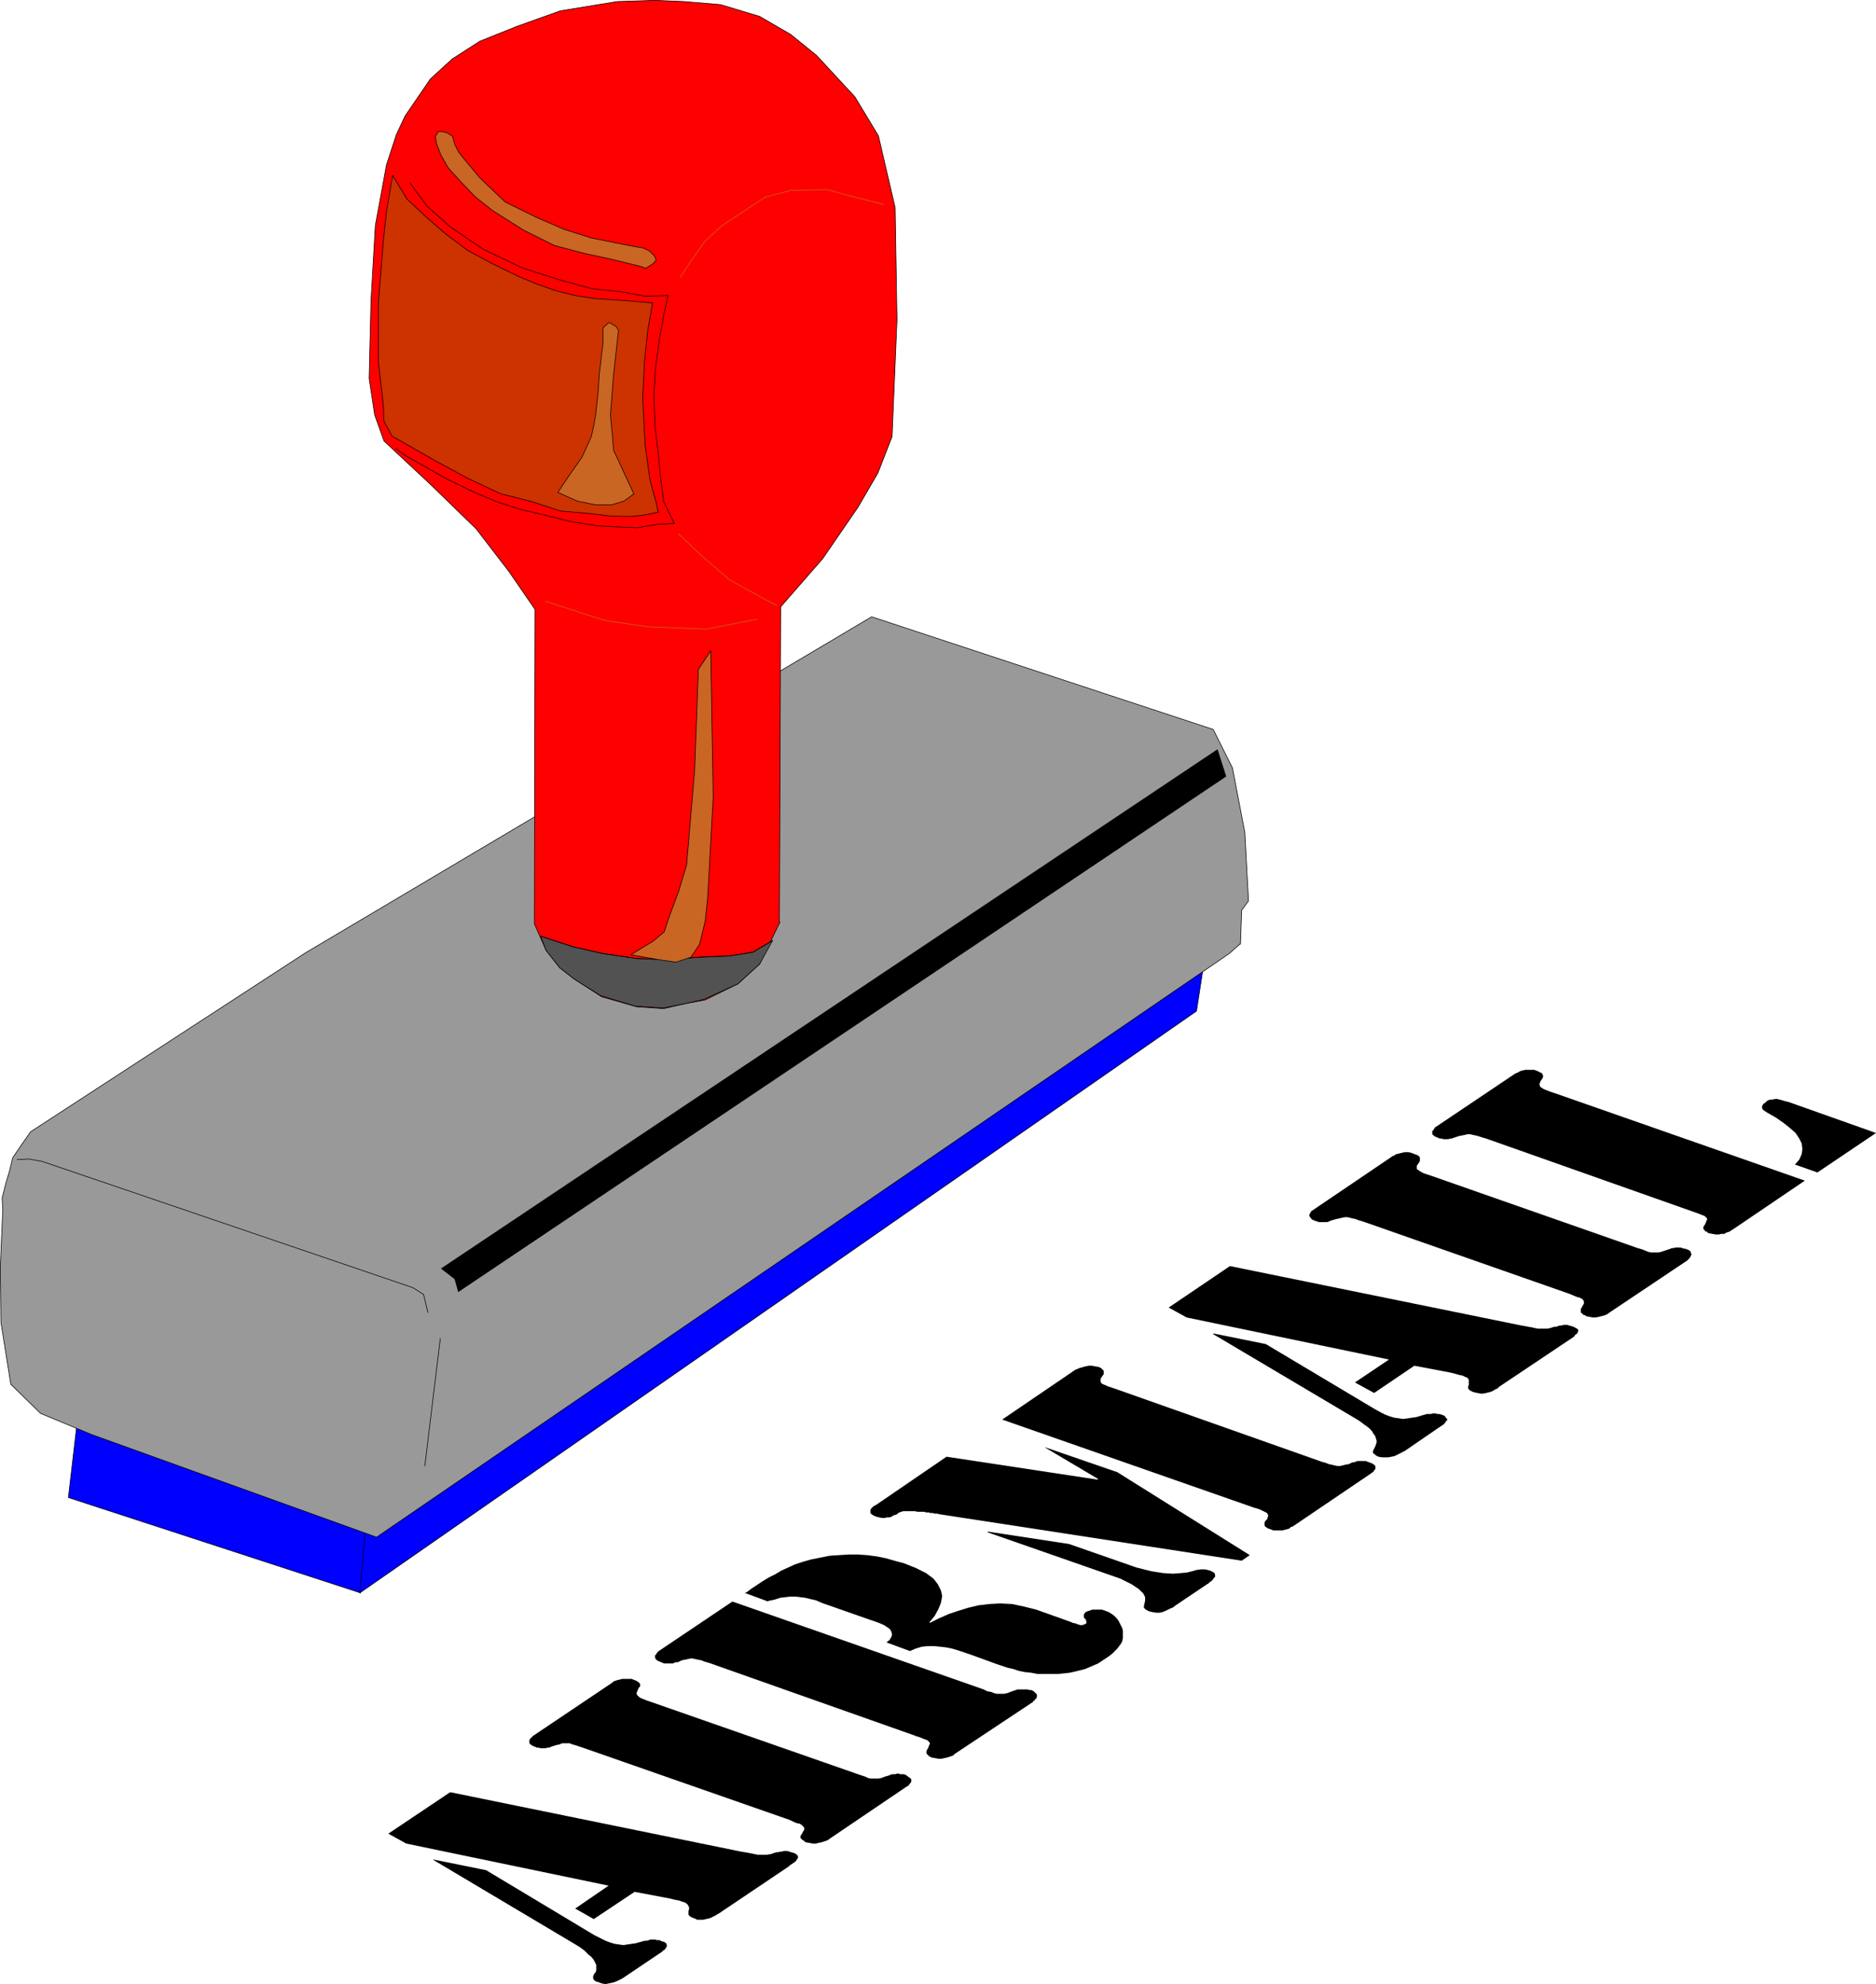
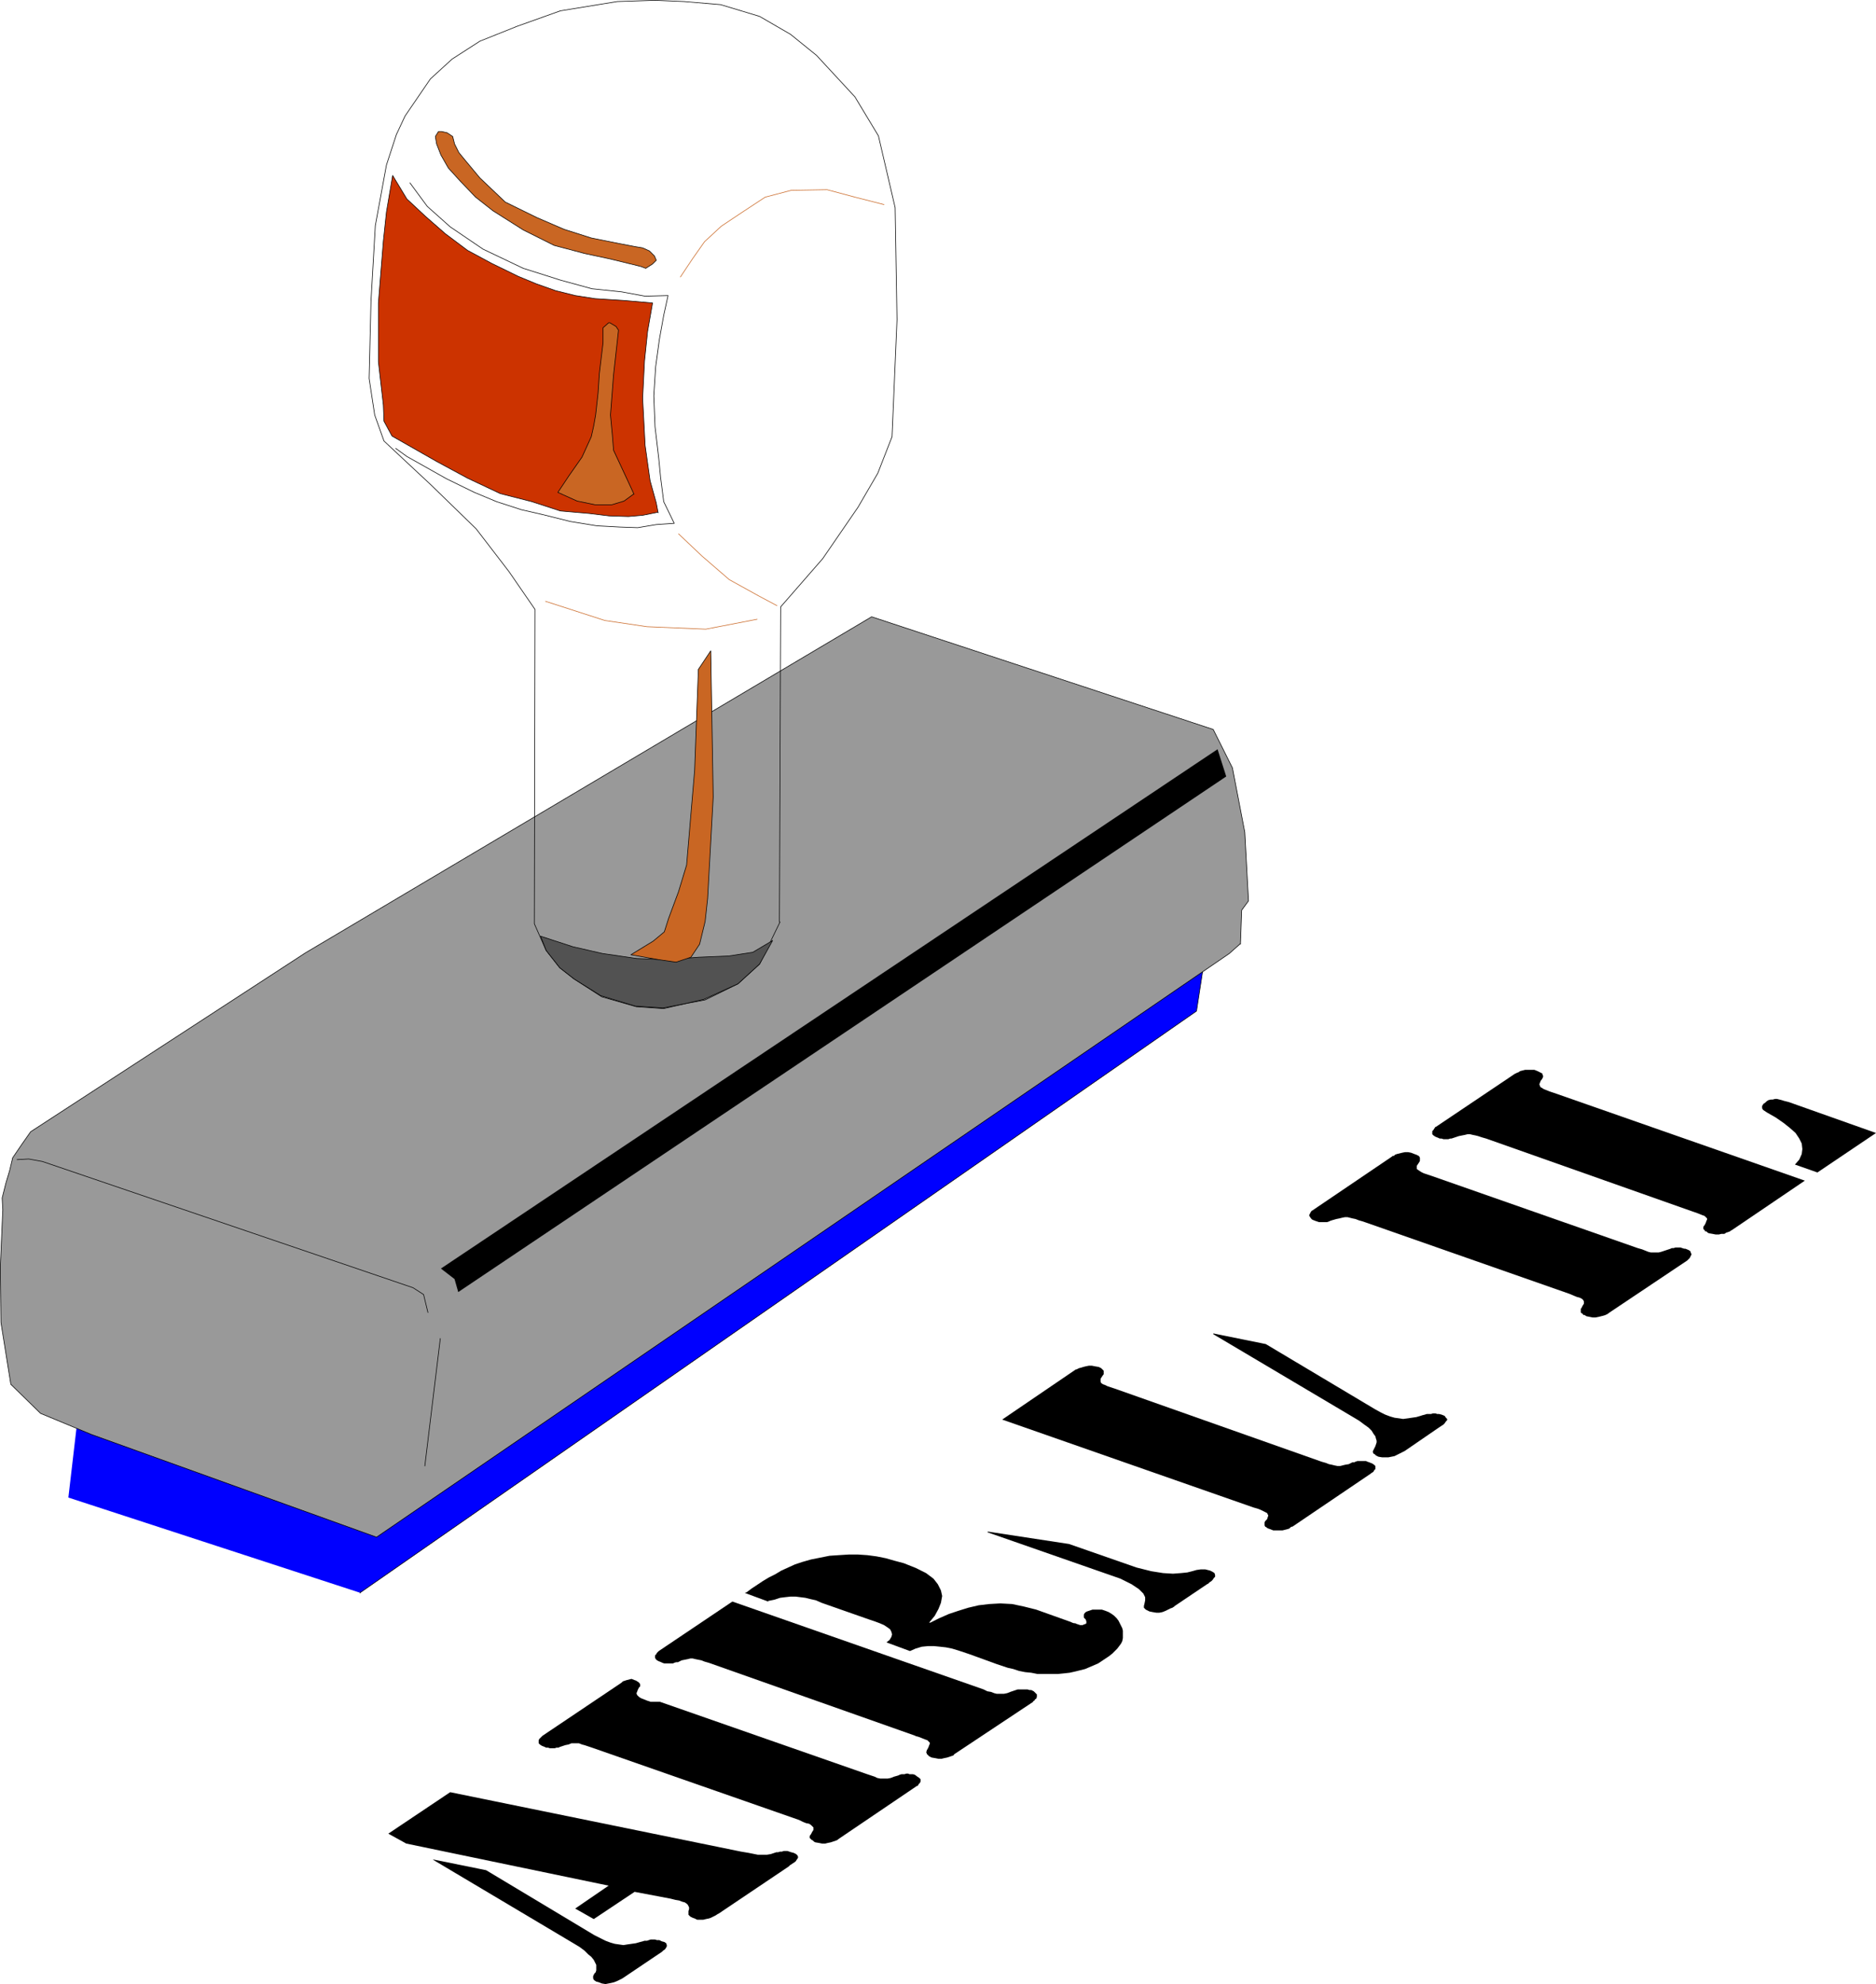
<svg xmlns="http://www.w3.org/2000/svg" xmlns:ns1="http://sodipodi.sourceforge.net/DTD/sodipodi-0.dtd" xmlns:ns2="http://www.inkscape.org/namespaces/inkscape" version="1.0" width="129.617mm" height="137.036mm" id="svg39" ns1:docname="Airmail.wmf">
  <ns1:namedview id="namedview39" pagecolor="#ffffff" bordercolor="#000000" borderopacity="0.25" ns2:showpageshadow="2" ns2:pageopacity="0.0" ns2:pagecheckerboard="0" ns2:deskcolor="#d1d1d1" ns2:document-units="mm" />
  <defs id="defs1">
    <pattern id="WMFhbasepattern" patternUnits="userSpaceOnUse" width="6" height="6" x="0" y="0" />
  </defs>
  <path style="fill:#0000ff;fill-opacity:1;fill-rule:evenodd;stroke:none" d="m 93.97,415.814 218.483,-151.881 2.909,-18.904 -226.078,156.566 4.848,14.219 v 0 z" id="path1" />
  <path style="fill:none;stroke:#000000;stroke-width:0.162px;stroke-linecap:round;stroke-linejoin:round;stroke-miterlimit:4;stroke-dasharray:none;stroke-opacity:1" d="m 93.97,415.814 218.483,-151.881 2.909,-18.904 -226.078,156.566 4.848,14.219 v 0" id="path2" />
  <path style="fill:#0000ff;fill-opacity:1;fill-rule:evenodd;stroke:none" d="m 93.97,415.814 3.232,-36.678 -75.144,-24.236 -4.202,36.031 76.275,24.883 v 0 z" id="path3" />
-   <path style="fill:none;stroke:#000000;stroke-width:0.162px;stroke-linecap:round;stroke-linejoin:round;stroke-miterlimit:4;stroke-dasharray:none;stroke-opacity:1" d="m 93.97,415.814 3.232,-36.678 -75.144,-24.236 -4.202,36.031 76.275,24.883 v 0" id="path4" />
  <path style="fill:#999999;fill-opacity:1;fill-rule:evenodd;stroke:none" d="m 323.927,246.322 -2.909,2.585 L 98.333,401.272 23.836,374.451 10.585,368.957 2.828,361.363 0.242,345.206 0.081,330.664 l 0.646,-14.865 -0.162,-3.07 0.97,-3.878 0.97,-3.232 0.808,-3.393 2.424,-3.555 2.262,-3.232 71.75,-46.695 147.864,-87.735 89.203,29.407 5.01,10.018 3.232,16.804 0.97,17.935 -1.778,2.424 -0.323,8.887 v 0 z" id="path5" />
  <path style="fill:none;stroke:#000000;stroke-width:0.162px;stroke-linecap:round;stroke-linejoin:round;stroke-miterlimit:4;stroke-dasharray:none;stroke-opacity:1" d="m 323.927,246.322 -2.909,2.585 L 98.333,401.272 23.836,374.451 10.585,368.957 2.828,361.363 0.242,345.206 0.081,330.664 l 0.646,-14.865 -0.162,-3.07 0.97,-3.878 0.97,-3.232 0.808,-3.393 2.424,-3.555 2.262,-3.232 71.75,-46.695 147.864,-87.735 89.203,29.407 5.01,10.018 3.232,16.804 0.97,17.935 -1.778,2.424 -0.323,8.887 v 0" id="path6" />
  <path style="fill:none;stroke:#000000;stroke-width:0.162px;stroke-linecap:round;stroke-linejoin:round;stroke-miterlimit:4;stroke-dasharray:none;stroke-opacity:1" d="m 110.938,382.691 4.04,-33.285" id="path7" />
  <path style="fill:#000000;fill-opacity:1;fill-rule:evenodd;stroke:none" d="m 119.665,337.288 -0.97,-3.393 -3.555,-2.747 202.808,-135.562 2.262,7.109 -200.545,134.592 z" id="path8" />
  <path style="fill:none;stroke:#000000;stroke-width:0.162px;stroke-linecap:round;stroke-linejoin:round;stroke-miterlimit:4;stroke-dasharray:none;stroke-opacity:1" d="m 111.746,342.62 -1.131,-4.686 -2.747,-1.777 -96.798,-32.961 -3.555,-0.646 -3.07,0.162" id="path9" />
-   <path style="fill:#ff0000;fill-opacity:1;fill-rule:evenodd;stroke:none" d="m 203.535,240.666 0.323,-82.242 10.989,-12.603 9.211,-13.411 5.171,-8.887 3.717,-9.533 1.293,-30.538 -0.485,-29.245 -4.363,-18.743 L 223.25,25.287 213.231,14.461 206.444,8.967 198.364,4.282 188.183,1.212 178.649,0.404 171.053,0.081 l -9.858,0.323 -14.867,2.424 -11.312,4.039 -9.696,3.878 -7.272,4.686 -5.656,5.17 -6.626,9.695 -2.262,4.847 -2.586,7.917 -2.909,15.834 -1.131,19.712 -0.485,20.197 1.454,9.533 2.424,6.786 12.282,11.472 11.797,11.472 8.565,11.149 6.787,9.856 -0.162,82.08 3.07,6.948 3.555,4.524 3.717,2.908 7.272,4.686 9.05,2.585 7.11,0.485 5.656,-1.293 5.171,-0.969 8.565,-4.201 5.656,-5.17 5.333,-10.987 v 0 z" id="path10" />
  <path style="fill:none;stroke:#000000;stroke-width:0.162px;stroke-linecap:round;stroke-linejoin:round;stroke-miterlimit:4;stroke-dasharray:none;stroke-opacity:1" d="m 203.535,240.666 0.323,-82.242 10.989,-12.603 9.211,-13.411 5.171,-8.887 3.717,-9.533 1.293,-30.538 -0.485,-29.245 -4.363,-18.743 L 223.25,25.287 213.231,14.461 206.444,8.967 198.364,4.282 188.183,1.212 178.649,0.404 171.053,0.081 l -9.858,0.323 -14.867,2.424 -11.312,4.039 -9.696,3.878 -7.272,4.686 -5.656,5.17 -6.626,9.695 -2.262,4.847 -2.586,7.917 -2.909,15.834 -1.131,19.712 -0.485,20.197 1.454,9.533 2.424,6.786 12.282,11.472 11.797,11.472 8.565,11.149 6.787,9.856 -0.162,82.08 3.07,6.948 3.555,4.524 3.717,2.908 7.272,4.686 9.05,2.585 7.11,0.485 5.656,-1.293 5.171,-0.969 8.565,-4.201 5.656,-5.17 5.333,-10.987 v 0" id="path11" />
  <path style="fill:#c96623;fill-opacity:1;fill-rule:evenodd;stroke:none" d="m 170.892,66.811 0.485,1.131 -0.97,0.969 -1.778,1.131 -1.293,-0.485 -7.918,-1.939 -6.787,-1.454 -7.918,-2.1 -8.08,-4.039 -7.918,-5.009 -4.525,-3.555 -3.878,-4.039 -3.232,-3.555 -1.939,-3.393 -1.131,-2.908 -0.323,-1.939 0.808,-1.293 h 0.808 l 1.454,0.323 1.454,0.969 0.485,1.939 1.131,2.262 1.454,1.777 4.04,4.847 6.626,6.301 8.242,4.039 7.11,3.07 7.11,2.262 7.272,1.454 4.202,0.808 1.939,0.323 1.778,0.808 1.293,1.293 z" id="path12" />
  <path style="fill:none;stroke:#000000;stroke-width:0.162px;stroke-linecap:round;stroke-linejoin:round;stroke-miterlimit:4;stroke-dasharray:none;stroke-opacity:1" d="m 170.892,66.811 0.485,1.131 -0.97,0.969 -1.778,1.131 -1.293,-0.485 -7.918,-1.939 -6.787,-1.454 -7.918,-2.1 -8.08,-4.039 -7.918,-5.009 -4.525,-3.555 -3.878,-4.039 -3.232,-3.555 -1.939,-3.393 -1.131,-2.908 -0.323,-1.939 0.808,-1.293 h 0.808 l 1.454,0.323 1.454,0.969 0.485,1.939 1.131,2.262 1.454,1.777 4.04,4.847 6.626,6.301 8.242,4.039 7.11,3.07 7.11,2.262 7.272,1.454 4.202,0.808 1.939,0.323 1.778,0.808 1.293,1.293 v 0" id="path13" />
  <path style="fill:none;stroke:#000000;stroke-width:0.162px;stroke-linecap:round;stroke-linejoin:round;stroke-miterlimit:4;stroke-dasharray:none;stroke-opacity:1" d="m 107.06,47.746 1.778,2.424 2.747,3.716 5.979,5.332 8.565,5.817 10.504,5.009 9.696,3.07 8.242,2.262 7.757,0.808 6.141,1.131 5.979,-0.162 -1.131,5.17 -1.131,6.301 -0.97,7.109 -0.485,7.594 0.323,8.079 0.97,8.24 0.485,5.009 0.808,6.301 2.747,5.655 -4.686,0.323 -4.848,0.808 -4.686,-0.162 -5.979,-0.323 -6.949,-1.131 -7.11,-1.777 -5.656,-1.293 -6.464,-2.1 -5.818,-2.424 -7.272,-3.555 -10.342,-5.817 -2.909,-2.1" id="path14" />
  <path style="fill:#cc3300;fill-opacity:1;fill-rule:evenodd;stroke:none" d="m 171.861,133.704 -4.04,0.808 -3.717,0.323 -5.01,-0.162 -5.333,-0.646 -7.434,-0.646 -7.434,-2.424 -8.242,-2.1 -8.565,-4.039 -8.08,-4.363 -11.635,-6.625 -2.101,-3.878 -0.162,-4.201 -1.293,-11.31 V 79.091 l 1.293,-16.158 0.808,-7.594 1.616,-9.533 3.717,6.14 4.848,4.524 5.171,4.524 5.818,4.363 6.302,3.393 6.949,3.393 4.686,1.939 5.01,1.777 5.171,1.293 5.171,0.808 7.595,0.485 7.434,0.646 -1.293,7.432 -0.808,7.756 -0.485,9.695 0.646,12.28 1.293,9.21 1.616,5.817 0.485,2.585 v 0 z" id="path15" />
  <path style="fill:none;stroke:#000000;stroke-width:0.162px;stroke-linecap:round;stroke-linejoin:round;stroke-miterlimit:4;stroke-dasharray:none;stroke-opacity:1" d="m 171.861,133.704 -4.04,0.808 -3.717,0.323 -5.01,-0.162 -5.333,-0.646 -7.434,-0.646 -7.434,-2.424 -8.242,-2.1 -8.565,-4.039 -8.08,-4.363 -11.635,-6.625 -2.101,-3.878 -0.162,-4.201 -1.293,-11.31 V 79.091 l 1.293,-16.158 0.808,-7.594 1.616,-9.533 3.717,6.14 4.848,4.524 5.171,4.524 5.818,4.363 6.302,3.393 6.949,3.393 4.686,1.939 5.01,1.777 5.171,1.293 5.171,0.808 7.595,0.485 7.434,0.646 -1.293,7.432 -0.808,7.756 -0.485,9.695 0.646,12.28 1.293,9.21 1.616,5.817 0.485,2.585 v 0" id="path16" />
  <path style="fill:none;stroke:#c96623;stroke-width:0.162px;stroke-linecap:round;stroke-linejoin:round;stroke-miterlimit:4;stroke-dasharray:none;stroke-opacity:1" d="m 230.845,53.401 -7.595,-1.939 -7.272,-1.939 -9.373,0.162 -6.787,1.777 -5.656,3.716 -5.818,3.878 -4.363,4.039 -3.07,4.363 -3.232,4.847" id="path17" />
  <path style="fill:none;stroke:#c96623;stroke-width:0.162px;stroke-linecap:round;stroke-linejoin:round;stroke-miterlimit:4;stroke-dasharray:none;stroke-opacity:1" d="m 177.194,139.359 6.141,5.817 7.11,6.14 7.595,4.201 4.848,2.585" id="path18" />
  <path style="fill:none;stroke:#c96623;stroke-width:0.162px;stroke-linecap:round;stroke-linejoin:round;stroke-miterlimit:4;stroke-dasharray:none;stroke-opacity:1" d="m 197.717,161.656 -13.413,2.585 -15.352,-0.646 -10.989,-1.616 -15.514,-5.009" id="path19" />
  <path style="fill:#525252;fill-opacity:1;fill-rule:evenodd;stroke:none" d="m 182.527,249.876 -8.726,0.646 -7.595,-0.323 -8.888,-1.293 -7.757,-1.777 -8.403,-2.747 1.454,3.716 3.555,4.524 3.717,2.908 6.949,4.363 9.05,2.747 7.272,0.485 5.818,-1.131 4.848,-1.131 8.888,-4.039 5.656,-5.17 3.394,-6.14 -5.171,3.07 -6.302,0.969 z" id="path20" />
  <path style="fill:none;stroke:#000000;stroke-width:0.162px;stroke-linecap:round;stroke-linejoin:round;stroke-miterlimit:4;stroke-dasharray:none;stroke-opacity:1" d="m 182.527,249.876 -8.726,0.646 -7.595,-0.323 -8.888,-1.293 -7.757,-1.777 -8.403,-2.747 1.454,3.716 3.555,4.524 3.717,2.908 6.949,4.363 9.05,2.747 7.272,0.485 5.818,-1.131 4.848,-1.131 8.888,-4.039 5.656,-5.17 3.394,-6.14 -5.171,3.07 -6.302,0.969 -7.757,0.323 v 0" id="path21" />
  <path style="fill:#c96623;fill-opacity:1;fill-rule:evenodd;stroke:none" d="m 165.397,129.018 -2.424,1.777 -3.232,0.969 h -4.363 l -4.686,-0.969 -5.01,-2.262 2.909,-4.363 3.394,-4.847 2.424,-5.332 0.646,-2.908 0.485,-2.747 0.646,-5.817 0.323,-5.009 0.97,-8.079 v -3.878 l 1.454,-1.293 h 0.323 l 1.616,0.969 0.646,0.969 -1.293,11.633 -0.808,10.502 0.485,5.17 0.323,4.039 3.394,7.271 1.939,4.201 v 0 z" id="path22" />
  <path style="fill:none;stroke:#000000;stroke-width:0.162px;stroke-linecap:round;stroke-linejoin:round;stroke-miterlimit:4;stroke-dasharray:none;stroke-opacity:1" d="m 165.397,129.018 -2.424,1.777 -3.232,0.969 h -4.363 l -4.686,-0.969 -5.01,-2.262 2.909,-4.363 3.394,-4.847 2.424,-5.332 0.646,-2.908 0.485,-2.747 0.646,-5.817 0.323,-5.009 0.97,-8.079 v -3.878 l 1.454,-1.293 h 0.323 l 1.616,0.969 0.646,0.969 -1.293,11.633 -0.808,10.502 0.485,5.17 0.323,4.039 3.394,7.271 1.939,4.201 v 0" id="path23" />
-   <path style="fill:none;stroke:#000000;stroke-width:0.162px;stroke-linecap:round;stroke-linejoin:round;stroke-miterlimit:4;stroke-dasharray:none;stroke-opacity:1" d="m 201.757,245.514 -5.171,3.07 -6.302,0.969 -7.757,0.323 -8.726,0.646 -7.595,-0.323 -8.888,-1.293 -7.757,-1.777 -8.403,-2.747" id="path24" />
  <path style="fill:#c96623;fill-opacity:1;fill-rule:evenodd;stroke:none" d="m 164.751,249.23 5.818,-3.555 2.909,-2.424 1.131,-3.555 2.586,-6.948 2.101,-6.948 2.101,-24.721 0.97,-26.337 3.232,-4.847 0.646,38.132 -1.454,26.498 -0.646,5.978 -1.454,5.978 -2.262,3.393 -3.878,1.293 -4.525,-0.646 z" id="path25" />
  <path style="fill:none;stroke:#000000;stroke-width:0.162px;stroke-linecap:round;stroke-linejoin:round;stroke-miterlimit:4;stroke-dasharray:none;stroke-opacity:1" d="m 164.751,249.23 5.818,-3.555 2.909,-2.424 1.131,-3.555 2.586,-6.948 2.101,-6.948 2.101,-24.721 0.97,-26.337 3.232,-4.847 0.646,38.132 -1.454,26.498 -0.646,5.978 -1.454,5.978 -2.262,3.393 -3.878,1.293 -4.525,-0.646 -7.272,-1.293 v 0" id="path26" />
  <path style="fill:#000000;fill-opacity:1;fill-rule:evenodd;stroke:none" d="m 113.362,485.453 h -0.323 l 36.683,21.813 1.616,0.969 1.293,0.969 0.97,0.969 0.808,0.646 0.646,0.808 0.323,0.646 0.323,0.646 v 0.485 0.485 0.485 l -0.162,0.485 -0.323,0.323 -0.162,0.323 -0.162,0.323 v 0.323 0.323 l 0.162,0.323 0.162,0.162 0.485,0.323 0.646,0.162 0.808,0.323 0.97,0.162 0.808,-0.162 0.808,-0.162 0.646,-0.162 0.808,-0.323 0.646,-0.323 0.646,-0.323 0.485,-0.323 0.485,-0.323 8.403,-5.655 0.485,-0.323 0.485,-0.323 0.323,-0.323 0.485,-0.323 0.323,-0.485 0.162,-0.323 v -0.323 l -0.162,-0.485 -0.485,-0.323 -0.646,-0.162 -0.646,-0.323 h -0.646 l -0.485,-0.162 h -0.646 -0.485 l -0.485,0.162 -0.485,0.162 h -0.646 l -0.485,0.162 -0.646,0.162 -1.131,0.323 -1.131,0.162 -1.131,0.162 -0.97,0.162 -1.131,-0.162 -1.131,-0.162 -1.131,-0.323 -1.293,-0.485 -1.293,-0.646 -1.616,-0.808 -28.28,-16.965 -13.574,-2.747 z" id="path27" />
  <path style="fill:#000000;fill-opacity:1;fill-rule:evenodd;stroke:none" d="m 175.093,495.632 1.293,0.323 0.97,0.162 0.808,0.323 0.646,0.162 0.485,0.323 0.323,0.323 0.162,0.323 0.162,0.323 v 0.485 l -0.162,0.485 v 0.323 0.162 0.323 0.162 l 0.162,0.162 0.162,0.162 0.162,0.162 0.323,0.162 0.323,0.162 0.485,0.162 0.646,0.323 h 0.808 0.808 l 0.646,-0.162 0.808,-0.162 0.485,-0.162 0.646,-0.323 0.646,-0.323 0.485,-0.323 0.323,-0.162 18.261,-12.28 0.323,-0.323 0.485,-0.323 0.485,-0.323 0.485,-0.323 0.323,-0.485 0.323,-0.485 v -0.323 l -0.162,-0.323 -0.323,-0.323 -0.646,-0.323 -0.646,-0.162 -0.485,-0.162 -0.485,-0.162 h -0.485 -0.485 l -0.485,0.162 h -0.485 l -0.485,0.162 h -0.485 l -0.485,0.162 -0.97,0.323 -0.97,0.162 h -0.808 -0.808 -0.808 l -0.808,-0.162 -0.808,-0.162 -0.808,-0.162 -0.97,-0.162 -0.97,-0.162 -75.952,-15.511 -16.16,10.826 4.686,2.585 52.843,10.987 -8.726,5.978 4.848,2.747 10.666,-7.109 z" id="path28" />
-   <path style="fill:#000000;fill-opacity:1;fill-rule:evenodd;stroke:none" d="m 169.922,444.251 -0.97,-0.323 -0.808,-0.323 -0.808,-0.323 -0.485,-0.323 -0.323,-0.323 -0.162,-0.162 -0.162,-0.485 0.162,-0.323 0.162,-0.485 0.323,-0.646 0.162,-0.162 0.162,-0.162 v -0.323 -0.162 l -0.162,-0.323 -0.162,-0.162 -0.162,-0.162 -0.323,-0.162 -0.162,-0.162 -0.485,-0.162 -0.808,-0.323 h -0.97 -0.808 -0.646 l -0.646,0.162 -0.646,0.162 -0.485,0.162 -0.485,0.162 -0.162,0.162 -0.162,0.162 -20.685,13.895 v 0 l -0.323,0.323 -0.162,0.162 -0.323,0.323 -0.162,0.323 v 0.323 0.485 l 0.323,0.323 0.485,0.323 0.808,0.323 0.323,0.162 h 0.485 l 0.485,0.162 h 0.323 0.485 0.485 l 0.485,-0.162 h 0.485 l 0.323,-0.162 0.485,-0.162 0.97,-0.323 0.808,-0.162 0.808,-0.323 h 0.646 0.646 0.646 l 0.808,0.323 0.646,0.162 0.97,0.323 0.97,0.323 54.136,18.904 0.97,0.485 0.808,0.323 0.808,0.162 0.485,0.323 0.323,0.323 0.323,0.323 v 0.323 0.323 l -0.323,0.485 -0.323,0.646 -0.162,0.162 -0.162,0.323 v 0.162 0.323 l 0.162,0.162 0.162,0.162 0.162,0.162 0.323,0.162 0.323,0.323 0.323,0.162 0.97,0.162 0.808,0.162 h 0.808 l 0.646,-0.162 0.808,-0.162 0.485,-0.162 0.485,-0.162 0.485,-0.162 0.323,-0.162 0.162,-0.162 20.523,-13.895 h 0.162 l 0.162,-0.162 0.162,-0.323 0.323,-0.323 0.162,-0.323 v -0.323 -0.323 l -0.323,-0.323 -0.485,-0.323 -0.646,-0.485 -0.485,-0.162 h -0.485 -0.485 l -0.323,-0.162 h -0.485 l -0.485,0.162 h -0.485 -0.323 l -0.485,0.162 -0.323,0.162 -1.131,0.323 -0.808,0.323 -0.808,0.162 h -0.646 -0.646 -0.646 l -0.808,-0.162 -0.646,-0.323 -0.97,-0.323 -0.97,-0.323 -54.136,-18.904 z" id="path29" />
+   <path style="fill:#000000;fill-opacity:1;fill-rule:evenodd;stroke:none" d="m 169.922,444.251 -0.97,-0.323 -0.808,-0.323 -0.808,-0.323 -0.485,-0.323 -0.323,-0.323 -0.162,-0.162 -0.162,-0.485 0.162,-0.323 0.162,-0.485 0.323,-0.646 0.162,-0.162 0.162,-0.162 v -0.323 -0.162 l -0.162,-0.323 -0.162,-0.162 -0.162,-0.162 -0.323,-0.162 -0.162,-0.162 -0.485,-0.162 -0.808,-0.323 l -0.646,0.162 -0.646,0.162 -0.485,0.162 -0.485,0.162 -0.162,0.162 -0.162,0.162 -20.685,13.895 v 0 l -0.323,0.323 -0.162,0.162 -0.323,0.323 -0.162,0.323 v 0.323 0.485 l 0.323,0.323 0.485,0.323 0.808,0.323 0.323,0.162 h 0.485 l 0.485,0.162 h 0.323 0.485 0.485 l 0.485,-0.162 h 0.485 l 0.323,-0.162 0.485,-0.162 0.97,-0.323 0.808,-0.162 0.808,-0.323 h 0.646 0.646 0.646 l 0.808,0.323 0.646,0.162 0.97,0.323 0.97,0.323 54.136,18.904 0.97,0.485 0.808,0.323 0.808,0.162 0.485,0.323 0.323,0.323 0.323,0.323 v 0.323 0.323 l -0.323,0.485 -0.323,0.646 -0.162,0.162 -0.162,0.323 v 0.162 0.323 l 0.162,0.162 0.162,0.162 0.162,0.162 0.323,0.162 0.323,0.323 0.323,0.162 0.97,0.162 0.808,0.162 h 0.808 l 0.646,-0.162 0.808,-0.162 0.485,-0.162 0.485,-0.162 0.485,-0.162 0.323,-0.162 0.162,-0.162 20.523,-13.895 h 0.162 l 0.162,-0.162 0.162,-0.323 0.323,-0.323 0.162,-0.323 v -0.323 -0.323 l -0.323,-0.323 -0.485,-0.323 -0.646,-0.485 -0.485,-0.162 h -0.485 -0.485 l -0.323,-0.162 h -0.485 l -0.485,0.162 h -0.485 -0.323 l -0.485,0.162 -0.323,0.162 -1.131,0.323 -0.808,0.323 -0.808,0.162 h -0.646 -0.646 -0.646 l -0.808,-0.162 -0.646,-0.323 -0.97,-0.323 -0.97,-0.323 -54.136,-18.904 z" id="path29" />
  <path style="fill:#000000;fill-opacity:1;fill-rule:evenodd;stroke:none" d="m 238.925,453.138 1.131,0.323 0.808,0.323 0.808,0.323 0.485,0.162 0.323,0.323 0.323,0.323 v 0.323 l -0.162,0.323 -0.162,0.485 -0.323,0.646 -0.162,0.162 v 0.323 l -0.162,0.162 0.162,0.323 v 0.162 l 0.162,0.162 0.162,0.162 0.323,0.323 0.323,0.162 0.323,0.162 0.97,0.162 0.808,0.162 h 0.808 l 0.646,-0.162 0.808,-0.162 0.485,-0.162 0.485,-0.162 0.485,-0.162 0.323,-0.162 v -0.162 l 20.685,-13.734 v -0.162 l 0.323,-0.162 0.162,-0.323 0.323,-0.162 0.162,-0.485 v -0.323 -0.323 l -0.323,-0.323 -0.485,-0.485 -0.646,-0.323 h -0.485 l -0.485,-0.162 h -0.485 -0.323 -0.485 -0.485 -0.485 -0.323 l -0.485,0.162 -0.485,0.162 -0.97,0.323 -0.808,0.323 -0.808,0.162 h -0.646 -0.646 -0.646 l -0.646,-0.162 -0.808,-0.323 -0.97,-0.162 -0.97,-0.485 -65.61,-22.944 -19.23,12.926 -0.162,0.162 -0.162,0.162 -0.162,0.162 -0.162,0.323 -0.323,0.323 v 0.323 0.323 l 0.323,0.485 0.485,0.323 0.808,0.323 0.323,0.162 0.485,0.162 h 0.485 0.485 0.323 0.485 0.485 l 0.323,-0.162 0.485,-0.162 h 0.485 l 0.97,-0.485 0.808,-0.162 0.808,-0.162 0.646,-0.162 h 0.646 l 0.646,0.162 0.808,0.162 0.808,0.162 0.808,0.323 1.131,0.323 53.974,19.066 v 0 z" id="path30" />
  <path style="fill:#000000;fill-opacity:1;fill-rule:evenodd;stroke:none" d="m 200.626,417.914 1.616,-0.323 1.454,-0.485 1.293,-0.162 1.454,-0.162 h 1.293 l 1.293,0.162 1.293,0.162 1.293,0.323 1.454,0.323 1.454,0.646 12.443,4.363 1.454,0.485 1.293,0.485 1.131,0.485 0.97,0.646 0.646,0.485 0.323,0.646 0.162,0.646 -0.162,0.646 -0.485,0.808 -0.808,0.646 6.141,2.262 1.454,-0.646 1.616,-0.485 1.616,-0.162 h 1.616 l 1.616,0.162 1.454,0.162 1.616,0.323 1.616,0.485 1.454,0.485 1.454,0.485 7.11,2.585 1.454,0.485 1.454,0.485 1.454,0.323 1.454,0.485 1.616,0.323 1.616,0.162 1.616,0.323 h 1.616 1.778 1.939 l 1.616,-0.162 1.454,-0.162 1.454,-0.323 1.293,-0.323 1.293,-0.323 1.131,-0.485 1.131,-0.485 1.131,-0.485 0.97,-0.646 0.97,-0.646 0.97,-0.646 0.808,-0.646 0.646,-0.646 0.646,-0.646 0.485,-0.646 0.485,-0.646 0.323,-0.646 0.162,-0.808 v -0.646 -0.808 -0.485 l -0.162,-0.646 -0.323,-0.646 -0.323,-0.646 -0.323,-0.646 -0.485,-0.646 -0.646,-0.646 -0.646,-0.485 -0.808,-0.485 -0.808,-0.323 -0.485,-0.162 -0.485,-0.162 h -0.646 -0.485 -0.646 -0.646 l -0.485,0.162 -0.485,0.162 -0.485,0.162 -0.323,0.162 -0.323,0.323 -0.162,0.323 v 0.323 0.485 l 0.323,0.323 0.162,0.162 0.162,0.485 v 0.162 0.323 l -0.162,0.162 -0.485,0.162 -0.323,0.162 h -0.323 -0.323 l -0.485,-0.162 -0.485,-0.162 -0.323,-0.162 h -0.323 l -0.485,-0.162 -0.323,-0.162 -9.05,-3.232 -3.232,-0.808 -3.07,-0.646 -3.07,-0.162 -2.909,0.162 -2.747,0.323 -2.747,0.646 -2.586,0.808 -2.424,0.808 -2.586,1.131 -2.262,1.131 h -0.323 l 1.454,-1.777 0.97,-1.777 0.646,-1.616 0.323,-1.777 -0.323,-1.454 -0.808,-1.616 -1.131,-1.454 -1.939,-1.454 -2.586,-1.293 -3.232,-1.293 -2.424,-0.646 -2.262,-0.646 -2.424,-0.485 -2.424,-0.323 -2.424,-0.162 h -2.424 l -2.586,0.162 -2.424,0.162 -2.424,0.485 -2.424,0.485 -2.262,0.646 -1.939,0.646 -1.778,0.808 -1.778,0.808 -1.616,0.969 -1.616,0.808 -1.616,0.969 -1.454,0.969 -1.454,0.969 -1.293,0.969 -0.485,0.162 6.141,2.262 v 0 z" id="path31" />
  <path style="fill:#000000;fill-opacity:1;fill-rule:evenodd;stroke:none" d="m 292.576,412.098 2.909,1.454 1.939,1.293 1.131,1.131 0.485,0.969 v 0.808 l -0.162,0.808 -0.162,0.646 v 0.485 l 0.485,0.485 0.97,0.485 0.808,0.162 0.97,0.162 h 0.808 l 0.808,-0.162 0.808,-0.323 0.646,-0.323 0.646,-0.323 0.485,-0.162 0.485,-0.323 0.162,-0.162 8.403,-5.655 0.323,-0.162 0.323,-0.323 0.485,-0.323 0.323,-0.323 0.323,-0.485 0.323,-0.323 v -0.485 l -0.162,-0.485 -0.485,-0.323 -0.646,-0.323 -1.293,-0.323 h -1.131 l -1.131,0.162 -1.131,0.323 -1.293,0.323 -1.616,0.162 -2.101,0.162 -2.586,-0.162 -3.07,-0.485 -3.878,-0.969 -17.614,-6.14 -21.17,-3.232 -0.162,0.162 z" id="path32" />
  <path style="fill:#000000;fill-opacity:1;fill-rule:evenodd;stroke:none" d="m 327.32,393.517 1.131,0.323 0.808,0.323 0.646,0.323 0.646,0.323 0.323,0.162 0.162,0.323 0.162,0.323 -0.162,0.485 -0.162,0.485 -0.485,0.485 -0.162,0.323 v 0.162 0.323 0.162 0.162 l 0.162,0.323 0.323,0.162 0.162,0.162 0.323,0.162 0.485,0.162 0.808,0.323 h 0.808 0.97 0.646 l 0.646,-0.162 0.646,-0.162 0.485,-0.162 0.323,-0.323 0.323,-0.162 h 0.162 l 20.523,-13.895 0.162,-0.162 0.323,-0.162 0.162,-0.162 0.162,-0.323 0.323,-0.323 v -0.323 -0.485 l -0.323,-0.323 -0.485,-0.323 -0.808,-0.323 -0.485,-0.162 -0.323,-0.162 h -0.485 -0.485 -0.485 -0.323 -0.485 l -0.485,0.162 -0.323,0.162 h -0.485 l -0.97,0.485 -0.97,0.162 -0.646,0.162 -0.646,0.162 h -0.646 l -0.808,-0.162 -0.646,-0.162 -0.808,-0.162 -0.808,-0.323 -1.131,-0.323 -53.974,-19.066 -0.97,-0.323 -0.97,-0.323 -0.646,-0.323 -0.485,-0.162 -0.485,-0.323 -0.162,-0.323 v -0.323 -0.485 l 0.323,-0.485 0.323,-0.485 0.162,-0.162 v -0.323 -0.162 -0.323 -0.162 l -0.162,-0.162 -0.162,-0.162 -0.323,-0.323 -0.323,-0.162 -0.323,-0.162 -0.97,-0.162 -0.808,-0.162 h -0.808 l -0.808,0.162 -0.646,0.162 -0.485,0.162 -0.646,0.162 -0.323,0.162 -0.323,0.162 h -0.162 l -19.23,13.088 65.61,22.944 z" id="path33" />
-   <path style="fill:#000000;fill-opacity:1;fill-rule:evenodd;stroke:none" d="m 228.906,395.94 0.646,0.162 0.808,0.162 h 0.646 l 0.646,-0.162 h 0.646 l 0.485,-0.162 0.485,-0.323 0.485,-0.162 0.485,-0.162 0.323,-0.323 0.323,-0.162 0.485,-0.162 0.485,-0.162 h 0.323 0.485 0.646 0.485 0.485 0.646 l 0.646,0.162 h 0.646 0.485 0.646 l 0.485,0.162 h 0.646 l 0.485,0.162 h 0.646 l 0.485,0.162 h 0.646 l 0.646,0.162 78.861,12.118 2.101,-1.454 -34.582,-21.651 -18.746,-6.463 h -0.162 l 13.898,8.24 -0.162,0.162 -39.43,-5.978 -18.422,12.603 -0.323,0.162 -0.323,0.162 -0.323,0.323 -0.323,0.323 -0.162,0.323 v 0.323 0.485 l 0.323,0.323 0.485,0.323 z" id="path34" />
  <path style="fill:#000000;fill-opacity:1;fill-rule:evenodd;stroke:none" d="m 316.978,347.952 -0.162,0.323 36.522,21.651 1.616,0.969 1.293,0.969 1.131,0.808 0.808,0.808 0.485,0.808 0.485,0.646 0.162,0.646 0.162,0.485 v 0.485 l -0.162,0.485 -0.162,0.485 -0.162,0.323 -0.162,0.323 -0.162,0.323 -0.162,0.323 v 0.323 l 0.162,0.323 0.323,0.162 0.323,0.323 0.646,0.323 0.97,0.162 h 0.808 0.808 l 0.808,-0.162 0.808,-0.162 0.646,-0.323 0.646,-0.323 0.646,-0.323 0.646,-0.323 0.485,-0.323 8.242,-5.655 0.485,-0.323 0.485,-0.323 0.485,-0.323 0.323,-0.323 0.323,-0.485 0.323,-0.323 v -0.323 l -0.323,-0.323 -0.323,-0.485 -0.808,-0.323 -0.646,-0.162 h -0.485 l -0.485,-0.162 h -0.646 l -0.485,0.162 h -0.646 -0.485 l -0.485,0.162 -0.646,0.162 -0.485,0.162 -1.131,0.323 -1.131,0.162 -1.131,0.162 -1.131,0.162 -1.131,-0.162 -1.131,-0.162 -1.131,-0.323 -1.293,-0.485 -1.293,-0.646 -1.454,-0.808 -28.442,-16.965 -13.574,-2.747 v 0 z" id="path35" />
-   <path style="fill:#000000;fill-opacity:1;fill-rule:evenodd;stroke:none" d="m 378.709,358.293 1.293,0.323 1.131,0.323 0.808,0.162 0.646,0.323 0.485,0.162 0.323,0.323 0.162,0.323 v 0.323 0.485 0.485 l -0.162,0.323 v 0.162 0.162 0.323 l 0.162,0.162 0.162,0.162 0.162,0.162 0.323,0.162 0.323,0.162 0.485,0.162 0.808,0.162 0.808,0.162 h 0.646 l 0.808,-0.162 0.646,-0.162 0.646,-0.162 0.646,-0.323 0.485,-0.323 0.485,-0.162 0.485,-0.485 18.099,-12.118 0.485,-0.323 0.485,-0.323 0.485,-0.323 0.323,-0.485 0.485,-0.323 0.162,-0.323 0.162,-0.485 -0.162,-0.323 -0.485,-0.323 -0.646,-0.323 -0.485,-0.162 -0.646,-0.162 -0.485,-0.162 h -0.485 -0.485 l -0.485,0.162 h -0.485 l -0.485,0.162 -0.485,0.162 h -0.485 l -0.97,0.323 -0.808,0.162 h -0.808 -0.97 -0.646 l -0.97,-0.162 -0.646,-0.162 -0.97,-0.162 -0.808,-0.162 -0.97,-0.162 -76.114,-15.511 -15.998,10.826 4.686,2.585 52.843,10.987 -8.888,5.978 5.01,2.747 10.504,-7.109 9.373,1.777 z" id="path36" />
  <path style="fill:#000000;fill-opacity:1;fill-rule:evenodd;stroke:none" d="m 373.7,306.912 -0.97,-0.323 -0.97,-0.323 -0.646,-0.323 -0.485,-0.323 -0.485,-0.323 -0.162,-0.162 v -0.323 -0.485 l 0.323,-0.485 0.323,-0.485 0.162,-0.323 v -0.162 -0.323 -0.162 -0.162 l -0.162,-0.323 -0.162,-0.162 -0.323,-0.162 -0.323,-0.162 -0.485,-0.162 -0.808,-0.323 -0.808,-0.162 h -0.808 l -0.808,0.162 -0.646,0.162 -0.646,0.162 -0.485,0.162 -0.323,0.323 h -0.323 l -0.162,0.162 -20.523,13.895 -0.162,0.162 h -0.162 l -0.323,0.323 -0.162,0.323 -0.162,0.323 -0.162,0.323 0.162,0.323 0.323,0.485 0.323,0.323 0.808,0.323 0.485,0.162 0.485,0.162 h 0.323 0.485 0.485 0.485 0.323 l 0.485,-0.162 0.323,-0.162 0.485,-0.162 1.131,-0.323 0.808,-0.162 0.646,-0.162 0.808,-0.162 h 0.646 l 0.646,0.162 0.646,0.162 0.808,0.162 0.808,0.323 1.131,0.323 53.974,18.904 1.131,0.485 0.808,0.323 0.646,0.162 0.646,0.323 0.323,0.323 0.162,0.323 v 0.323 0.323 l -0.323,0.485 -0.323,0.646 -0.162,0.162 v 0.323 0.162 0.162 0.323 l 0.162,0.162 0.323,0.162 0.162,0.323 h 0.323 l 0.485,0.323 0.808,0.162 0.808,0.162 h 0.808 l 0.808,-0.162 0.646,-0.162 0.646,-0.162 0.485,-0.162 0.323,-0.162 0.323,-0.162 0.162,-0.162 20.523,-13.734 0.162,-0.162 0.162,-0.162 0.323,-0.323 0.162,-0.323 0.162,-0.323 0.162,-0.323 -0.162,-0.323 -0.162,-0.485 -0.485,-0.323 -0.808,-0.323 h -0.323 l -0.485,-0.162 -0.485,-0.162 h -0.485 -0.485 -0.323 l -0.485,0.162 h -0.485 l -0.323,0.162 -0.485,0.162 -0.97,0.323 -0.97,0.323 -0.646,0.162 h -0.808 -0.646 -0.646 l -0.646,-0.162 -0.808,-0.323 -0.808,-0.323 -1.131,-0.323 z" id="path37" />
  <path style="fill:#000000;fill-opacity:1;fill-rule:evenodd;stroke:none" d="m 405.696,285.261 -0.97,-0.323 -0.808,-0.323 -0.808,-0.323 -0.485,-0.323 -0.323,-0.162 -0.162,-0.323 -0.162,-0.485 0.162,-0.323 0.162,-0.485 0.485,-0.646 v -0.162 l 0.162,-0.162 v -0.323 -0.162 l -0.162,-0.162 v -0.323 l -0.323,-0.162 -0.323,-0.162 -0.323,-0.162 -0.323,-0.162 -0.808,-0.323 h -0.97 -0.808 -0.646 l -0.646,0.162 -0.646,0.162 -0.485,0.323 -0.485,0.162 -0.162,0.162 h -0.162 l -20.685,13.895 h -0.162 l -0.162,0.323 -0.162,0.162 -0.162,0.323 -0.323,0.323 v 0.323 0.485 l 0.323,0.323 0.485,0.323 0.808,0.323 0.323,0.162 h 0.485 l 0.485,0.162 h 0.485 0.323 0.485 l 0.485,-0.162 h 0.323 l 0.485,-0.162 0.485,-0.162 0.97,-0.323 0.808,-0.162 0.808,-0.162 0.646,-0.162 h 0.646 l 0.646,0.162 0.808,0.162 0.646,0.162 0.97,0.323 1.131,0.323 53.974,19.066 0.97,0.323 0.808,0.323 0.808,0.323 0.485,0.162 0.323,0.323 0.323,0.323 v 0.323 l -0.162,0.323 -0.162,0.485 -0.323,0.646 -0.162,0.162 -0.162,0.323 v 0.162 0.323 l 0.162,0.162 0.162,0.162 0.162,0.323 h 0.323 l 0.323,0.323 0.323,0.162 0.97,0.162 0.808,0.162 h 0.808 l 0.646,-0.162 h 0.808 l 0.485,-0.323 0.485,-0.162 0.485,-0.162 0.162,-0.162 0.323,-0.162 19.069,-12.926 -65.61,-22.944 z" id="path38" />
  <path style="fill:#000000;fill-opacity:1;fill-rule:evenodd;stroke:none" d="m 474.538,306.104 15.352,-10.341 -22.786,-8.079 -0.646,-0.162 -0.646,-0.162 -0.485,-0.162 -0.646,-0.162 -0.646,-0.162 h -0.485 l -0.646,0.162 h -0.485 l -0.646,0.162 -0.485,0.323 -0.323,0.323 -0.485,0.323 -0.162,0.323 -0.162,0.162 v 0.323 0.323 l 0.162,0.323 0.162,0.162 0.485,0.323 0.485,0.323 2.262,1.293 2.101,1.454 1.616,1.293 1.454,1.293 0.97,1.454 0.646,1.293 0.162,1.454 -0.162,1.293 -0.646,1.454 -1.131,1.293 5.979,2.1 v 0 z" id="path39" />
</svg>